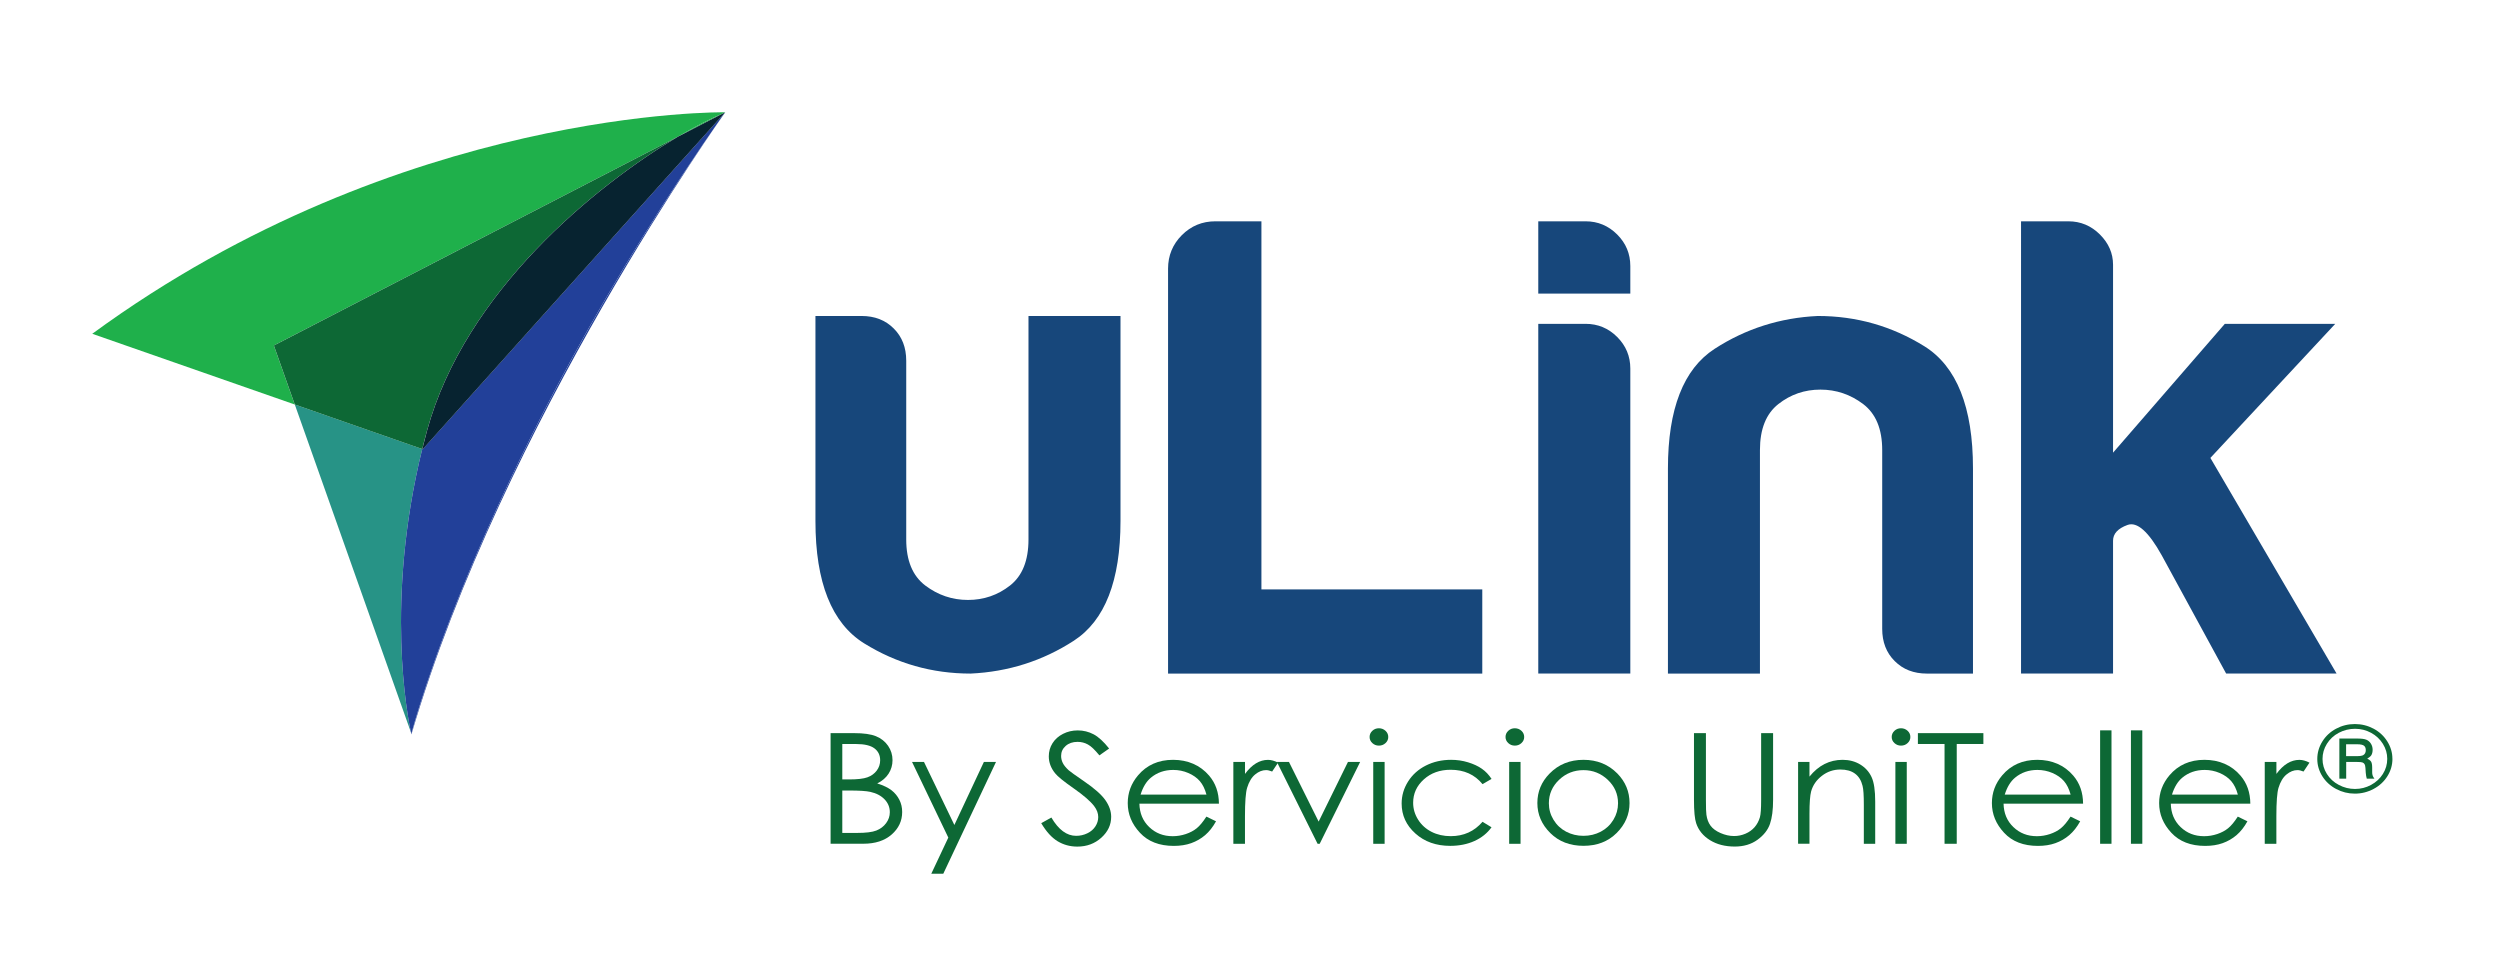
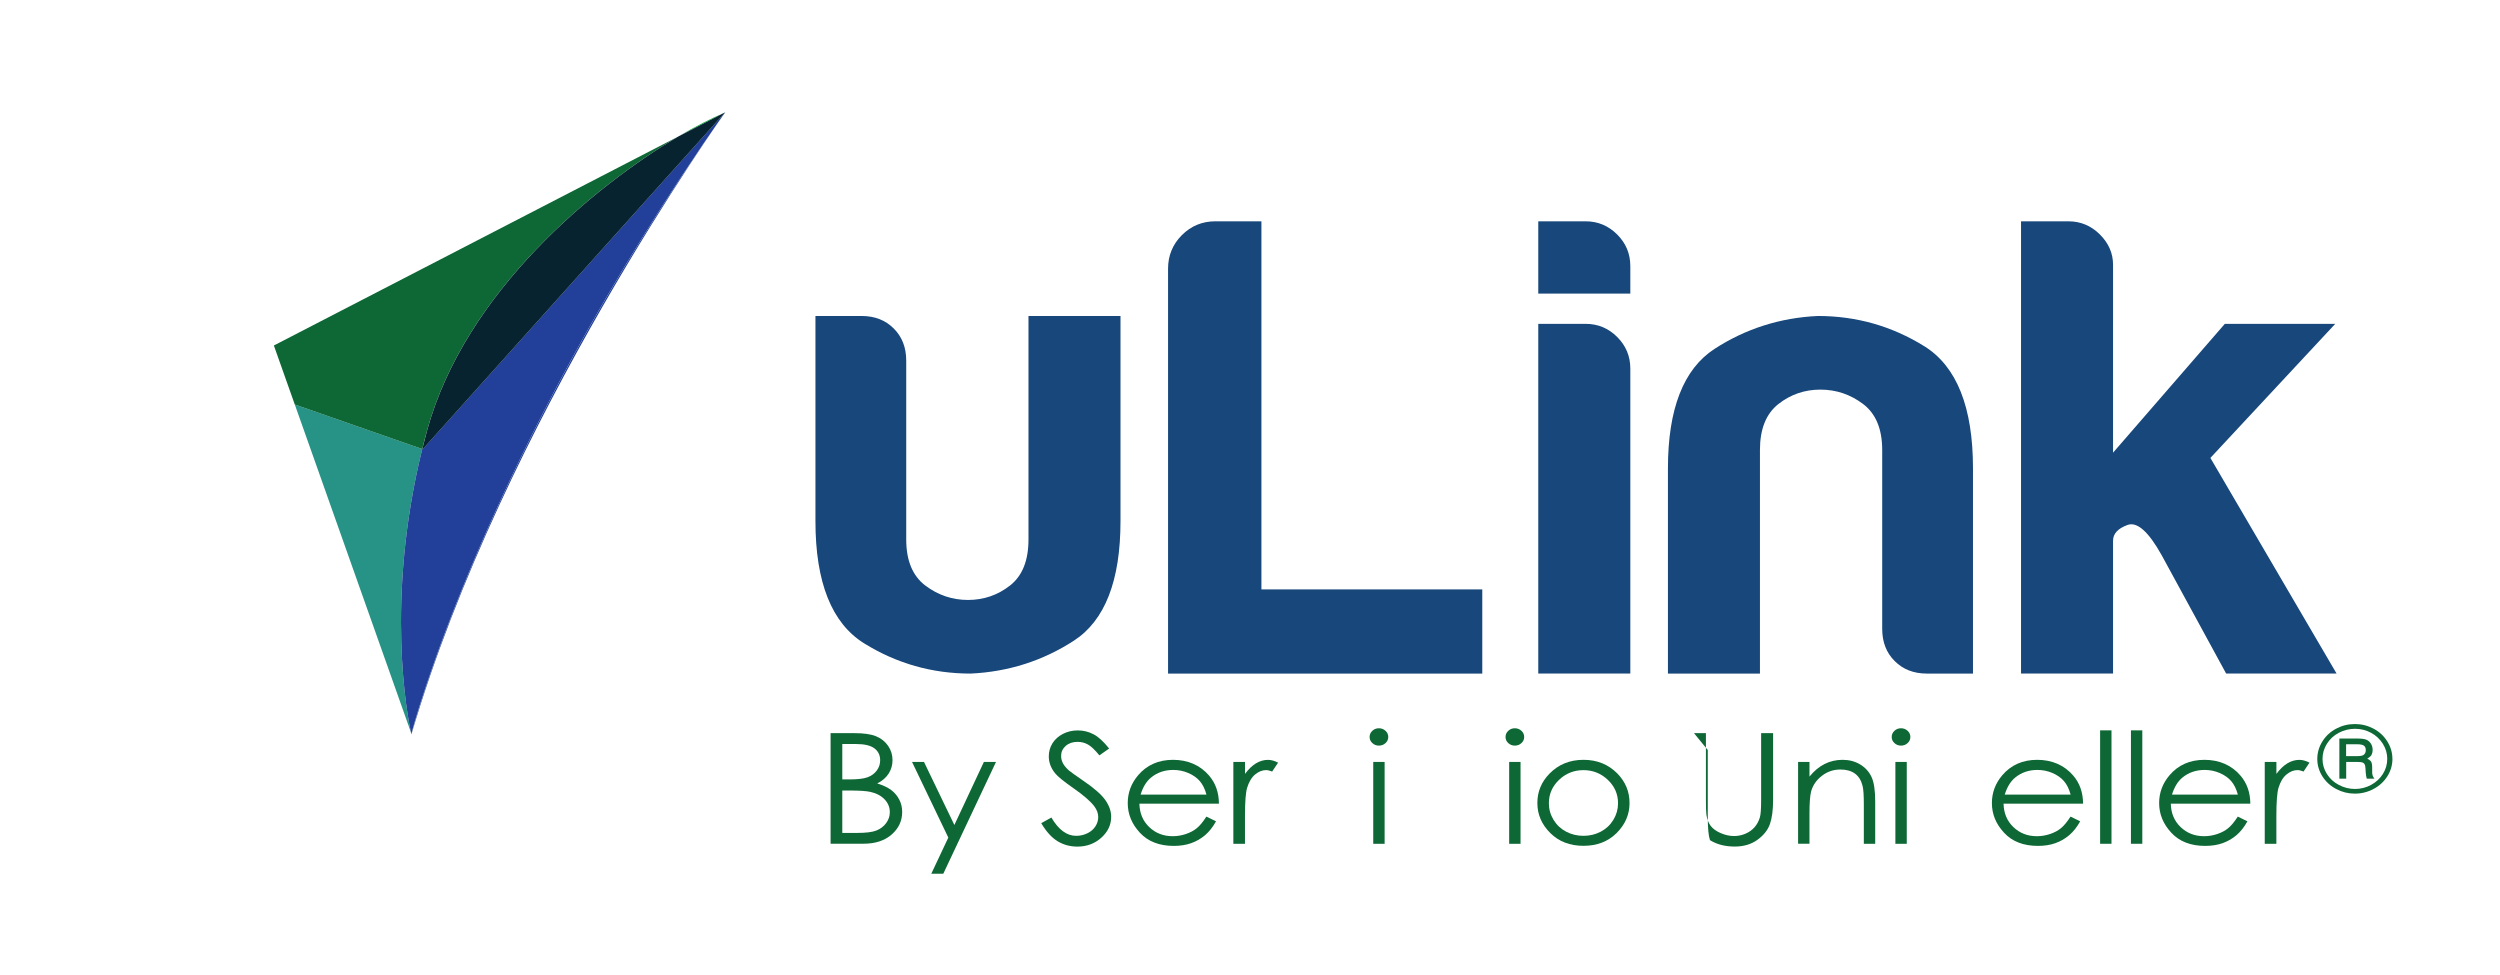
<svg xmlns="http://www.w3.org/2000/svg" viewBox="0 0 610.8 238.13">
  <defs>
    <style>      .cls-1 {        fill: #072330;      }      .cls-2 {        fill: #17477b;      }      .cls-3 {        fill: #1fb04b;        mix-blend-mode: multiply;      }      .cls-4 {        fill: #279386;      }      .cls-5 {        isolation: isolate;      }      .cls-6 {        fill: #224099;      }      .cls-7 {        fill: #0d6835;      }    </style>
  </defs>
  <g class="cls-5">
    <g id="Layer_2" data-name="Layer 2">
      <g>
        <g>
          <path class="cls-2" d="M285.38,164.57v-98.93c0-3.21,1.13-5.94,3.37-8.19,2.25-2.25,4.98-3.38,8.19-3.38h11.25v89.94h53.96v20.56h-76.77Z" />
          <path class="cls-2" d="M375.83,54.07h11.57c2.99,0,5.57,1.08,7.71,3.22,2.14,2.14,3.21,4.71,3.21,7.71v6.74h-22.49v-17.67ZM375.83,79.12h11.57c2.99,0,5.57,1.07,7.71,3.21,2.14,2.14,3.21,4.71,3.21,7.71v74.52h-22.49v-85.45Z" />
          <path class="cls-2" d="M482.03,164.57h-11.25c-3.21,0-5.83-1.01-7.87-3.06-2.04-2.03-3.05-4.65-3.05-7.87v-43.68c0-5.14-1.55-8.88-4.65-11.24-3.11-2.35-6.59-3.53-10.45-3.53s-7.28,1.18-10.27,3.53c-3,2.36-4.5,6.1-4.5,11.24v54.61h-22.48v-50.11c0-14.56,3.8-24.3,11.4-29.23,7.6-4.92,16.01-7.6,25.22-8.03,9.42,0,18.09,2.47,26.02,7.39,7.92,4.93,11.89,14.89,11.89,29.87v50.11Z" />
          <path class="cls-2" d="M199.24,77.2h11.25c3.21,0,5.83,1.01,7.87,3.06,2.04,2.03,3.05,4.65,3.05,7.87v43.68c0,5.14,1.55,8.88,4.65,11.24,3.11,2.35,6.59,3.53,10.44,3.53s7.28-1.18,10.28-3.53c3-2.36,4.5-6.1,4.5-11.24v-54.61h22.48v50.11c0,14.56-3.8,24.3-11.4,29.23-7.6,4.92-16.01,7.6-25.22,8.03-9.42,0-18.09-2.47-26.02-7.39-7.92-4.93-11.89-14.89-11.89-29.87v-50.11Z" />
          <path class="cls-2" d="M516.26,79.12v31.48l27.31-31.48h26.98l-30.51,32.76,30.83,52.68h-26.98l-15.75-28.91c-3.22-5.78-6-8.25-8.35-7.39-2.36.86-3.53,2.14-3.53,3.86v32.44h-22.48V54.07h11.56c3,0,5.56,1.08,7.71,3.22,2.14,2.14,3.21,4.61,3.21,7.39v14.45Z" />
        </g>
        <g>
          <path class="cls-4" d="M103.16,109.7l-31.14-10.88,28.4,80.17c-.83-3.79-6.41-32.19,2.75-69.3Z" />
          <path class="cls-4" d="M177.13,27.49s.03-.04.04-.06l-.06.06s.01,0,.02,0Z" />
          <path class="cls-6" d="M100.42,178.99c.06.28.1.44.1.44C122.84,103.26,177.19,27.46,177.19,27.46c-.02,0-.04.02-.06.03-59.25,84.38-76.61,151.77-76.61,151.77l-.09-.27Z" />
          <path class="cls-6" d="M103.29,109.74l-.13-.04c-9.15,37.11-3.57,65.51-2.75,69.3l.09.27s17.36-67.39,76.61-151.77c0,0-.01,0-.02,0l-73.82,82.24Z" />
-           <path class="cls-3" d="M165.58,33.42c4.43-2.63,8.26-4.56,11.14-5.76l.44-.23h0s0,0,0,0c0,0-79.02-1.22-154.62,54.12l49.47,17.28-5.11-14.42,98.67-50.99Z" />
          <path class="cls-3" d="M176.73,27.66c.12-.05.26-.11.38-.16l.06-.06h0s-.44.23-.44.23Z" />
          <path class="cls-7" d="M104.32,105.24c9.36-34.14,41.28-59.96,61.26-71.82l-98.67,50.99,5.11,14.42,31.14,10.88c.36-1.47.74-2.96,1.16-4.46Z" />
          <path class="cls-3" d="M165.58,33.42l11.14-5.76c-2.88,1.2-6.71,3.13-11.14,5.76Z" />
          <path class="cls-1" d="M177.11,27.5c-.12.05-.26.11-.38.16l-11.14,5.76c-19.98,11.86-51.9,37.68-61.26,71.82-.41,1.5-.79,2.98-1.16,4.46l.13.04L177.11,27.5Z" />
        </g>
      </g>
      <g>
        <path class="cls-7" d="M202.93,179.12h5.76c2.32,0,4.09.25,5.34.76,1.24.51,2.23,1.29,2.95,2.34.72,1.05,1.08,2.22,1.08,3.51,0,1.2-.32,2.29-.95,3.28-.63.99-1.56,1.79-2.78,2.4,1.52.48,2.68,1.04,3.5,1.68s1.45,1.42,1.91,2.33c.46.91.68,1.9.68,2.97,0,2.17-.86,4-2.57,5.5-1.71,1.5-4.01,2.25-6.9,2.25h-8.02v-27.03ZM205.79,181.77v8.66h1.67c2.03,0,3.52-.17,4.48-.52s1.71-.9,2.27-1.65c.56-.75.83-1.59.83-2.51,0-1.24-.47-2.21-1.4-2.91-.93-.7-2.42-1.06-4.46-1.06h-3.38ZM205.79,193.14v10.36h3.62c2.13,0,3.7-.19,4.69-.58s1.79-.99,2.4-1.81c.6-.82.9-1.71.9-2.66,0-1.2-.42-2.25-1.27-3.14-.85-.89-2.01-1.51-3.5-1.84-.99-.22-2.72-.33-5.19-.33h-1.65Z" />
        <path class="cls-7" d="M222.81,186.16h2.94l7.42,15.4,7.21-15.4h2.96l-12.88,27.31h-2.93l4.16-8.83-8.86-18.48Z" />
        <path class="cls-7" d="M254.39,201.12l2.48-1.38c1.75,2.98,3.76,4.47,6.05,4.47.98,0,1.9-.21,2.76-.63s1.51-.99,1.96-1.7c.45-.71.68-1.46.68-2.26,0-.91-.33-1.79-.99-2.66-.91-1.2-2.58-2.65-5-4.34-2.43-1.7-3.95-2.93-4.54-3.69-1.03-1.27-1.55-2.65-1.55-4.13,0-1.18.3-2.25.91-3.22.61-.97,1.47-1.73,2.57-2.29,1.1-.56,2.3-.84,3.6-.84,1.38,0,2.66.32,3.86.95,1.2.63,2.46,1.79,3.8,3.48l-2.38,1.67c-1.1-1.35-2.03-2.24-2.81-2.66-.77-.43-1.62-.64-2.53-.64-1.18,0-2.14.33-2.89.99s-1.12,1.48-1.12,2.44c0,.59.13,1.16.4,1.71.26.55.75,1.15,1.45,1.8.38.34,1.64,1.24,3.77,2.7,2.53,1.73,4.26,3.27,5.2,4.61.94,1.35,1.41,2.7,1.41,4.06,0,1.96-.8,3.66-2.41,5.11-1.61,1.45-3.56,2.17-5.86,2.17-1.77,0-3.38-.44-4.82-1.31-1.44-.88-2.77-2.34-3.99-4.4Z" />
        <path class="cls-7" d="M294.76,199.52l2.34,1.14c-.77,1.4-1.66,2.52-2.66,3.38-1.01.86-2.14,1.51-3.4,1.96s-2.68.67-4.27.67c-3.52,0-6.28-1.07-8.26-3.21-1.99-2.14-2.98-4.55-2.98-7.25,0-2.54.84-4.8,2.52-6.78,2.13-2.52,4.99-3.79,8.56-3.79s6.62,1.29,8.82,3.88c1.56,1.83,2.36,4.1,2.38,6.84h-19.43c.05,2.32.85,4.23,2.4,5.71,1.55,1.49,3.46,2.23,5.74,2.23,1.1,0,2.17-.18,3.21-.53,1.04-.35,1.92-.82,2.65-1.41.73-.59,1.52-1.53,2.36-2.84ZM294.76,194.13c-.37-1.37-.91-2.47-1.62-3.29-.71-.82-1.65-1.48-2.81-1.98-1.17-.5-2.39-.75-3.68-.75-2.12,0-3.94.63-5.46,1.89-1.11.92-1.95,2.3-2.52,4.13h16.09Z" />
        <path class="cls-7" d="M301.34,186.16h2.84v2.92c.85-1.15,1.74-2.01,2.68-2.58s1.92-.85,2.94-.85c.77,0,1.59.23,2.46.68l-1.45,2.17c-.58-.23-1.07-.35-1.47-.35-.93,0-1.82.35-2.68,1.06-.86.7-1.52,1.8-1.97,3.28-.34,1.14-.52,3.44-.52,6.91v6.76h-2.84v-19.99Z" />
-         <path class="cls-7" d="M311.96,186.16h2.96l7.25,14.57,7.16-14.57h2.98l-9.88,19.99h-.52l-9.94-19.99Z" />
        <path class="cls-7" d="M336.89,177.93c.63,0,1.17.21,1.62.62.45.42.67.92.67,1.51s-.22,1.07-.67,1.49c-.45.42-.99.62-1.62.62s-1.15-.21-1.6-.62c-.45-.42-.67-.91-.67-1.49s.22-1.09.67-1.51c.45-.42.98-.62,1.6-.62ZM335.51,186.16h2.78v19.99h-2.78v-19.99Z" />
-         <path class="cls-7" d="M364.41,190.31l-2.2,1.27c-1.9-2.34-4.5-3.51-7.79-3.51-2.63,0-4.81.78-6.55,2.35-1.74,1.57-2.61,3.47-2.61,5.71,0,1.46.4,2.83,1.2,4.11.8,1.28,1.9,2.28,3.29,2.99,1.39.71,2.96,1.06,4.69,1.06,3.17,0,5.76-1.17,7.77-3.51l2.2,1.34c-1.03,1.44-2.42,2.56-4.16,3.35-1.74.79-3.72,1.19-5.94,1.19-3.41,0-6.25-1-8.49-3.01-2.25-2.01-3.37-4.45-3.37-7.33,0-1.94.53-3.73,1.58-5.39,1.05-1.66,2.5-2.96,4.34-3.89,1.84-.93,3.9-1.4,6.17-1.4,1.43,0,2.81.2,4.14.61s2.46.93,3.38,1.58c.93.65,1.71,1.48,2.36,2.48Z" />
        <path class="cls-7" d="M370.1,177.93c.63,0,1.17.21,1.62.62.45.42.67.92.67,1.51s-.22,1.07-.67,1.49c-.45.42-.99.62-1.62.62s-1.15-.21-1.6-.62c-.45-.42-.67-.91-.67-1.49s.22-1.09.67-1.51c.45-.42.98-.62,1.6-.62ZM368.72,186.16h2.78v19.99h-2.78v-19.99Z" />
        <path class="cls-7" d="M386.88,185.64c3.33,0,6.08,1.12,8.27,3.34,1.99,2.03,2.98,4.44,2.98,7.22s-1.05,5.23-3.15,7.32c-2.1,2.09-4.8,3.13-8.1,3.13s-6.02-1.04-8.12-3.13c-2.1-2.09-3.15-4.53-3.15-7.32s.99-5.17,2.98-7.2c2.19-2.24,4.95-3.36,8.29-3.36ZM386.87,188.16c-2.31,0-4.3.79-5.96,2.37s-2.49,3.49-2.49,5.73c0,1.45.38,2.79,1.14,4.04.76,1.25,1.78,2.21,3.07,2.89,1.29.68,2.7,1.02,4.24,1.02s2.95-.34,4.24-1.02c1.29-.68,2.31-1.64,3.07-2.89.76-1.25,1.14-2.6,1.14-4.04,0-2.24-.83-4.15-2.5-5.73s-3.65-2.37-5.94-2.37Z" />
-         <path class="cls-7" d="M413.87,179.12h2.92v16.32c0,1.94.04,3.14.12,3.62.15,1.07.48,1.96,1.01,2.67.53.72,1.34,1.32,2.44,1.8,1.1.48,2.2.73,3.31.73.97,0,1.89-.19,2.78-.57.89-.38,1.63-.91,2.22-1.58.59-.67,1.03-1.49,1.31-2.44.2-.69.3-2.09.3-4.23v-16.32h2.92v16.32c0,2.41-.25,4.36-.76,5.85s-1.53,2.78-3.06,3.89-3.38,1.65-5.55,1.65c-2.36,0-4.37-.52-6.05-1.56s-2.8-2.42-3.37-4.13c-.36-1.05-.54-2.95-.54-5.7v-16.32Z" />
+         <path class="cls-7" d="M413.87,179.12h2.92v16.32c0,1.94.04,3.14.12,3.62.15,1.07.48,1.96,1.01,2.67.53.72,1.34,1.32,2.44,1.8,1.1.48,2.2.73,3.31.73.97,0,1.89-.19,2.78-.57.89-.38,1.63-.91,2.22-1.58.59-.67,1.03-1.49,1.31-2.44.2-.69.3-2.09.3-4.23v-16.32h2.92v16.32c0,2.41-.25,4.36-.76,5.85s-1.53,2.78-3.06,3.89-3.38,1.65-5.55,1.65c-2.36,0-4.37-.52-6.05-1.56c-.36-1.05-.54-2.95-.54-5.7v-16.32Z" />
        <path class="cls-7" d="M439.31,186.16h2.78v3.58c1.11-1.37,2.34-2.4,3.69-3.08,1.35-.68,2.82-1.02,4.41-1.02s3.05.38,4.3,1.14c1.25.76,2.17,1.78,2.77,3.07.6,1.29.89,3.29.89,6.01v10.29h-2.78v-9.54c0-2.3-.1-3.84-.31-4.61-.32-1.32-.94-2.32-1.85-2.99-.91-.67-2.1-1-3.57-1-1.68,0-3.19.51-4.52,1.54-1.33,1.03-2.21,2.3-2.63,3.82-.26.99-.4,2.81-.4,5.44v7.33h-2.78v-19.99Z" />
        <path class="cls-7" d="M464.45,177.93c.63,0,1.17.21,1.62.62.45.42.67.92.67,1.51s-.22,1.07-.67,1.49c-.45.42-.99.62-1.62.62s-1.15-.21-1.6-.62c-.45-.42-.67-.91-.67-1.49s.22-1.09.67-1.51c.45-.42.98-.62,1.6-.62ZM463.08,186.16h2.78v19.99h-2.78v-19.99Z" />
-         <path class="cls-7" d="M468.58,181.77v-2.65h16v2.65h-6.51v24.38h-2.98v-24.38h-6.51Z" />
        <path class="cls-7" d="M505.89,199.52l2.34,1.14c-.77,1.4-1.66,2.52-2.66,3.38-1.01.86-2.14,1.51-3.4,1.96s-2.68.67-4.27.67c-3.52,0-6.28-1.07-8.26-3.21-1.99-2.14-2.98-4.55-2.98-7.25,0-2.54.84-4.8,2.52-6.78,2.13-2.52,4.99-3.79,8.56-3.79s6.62,1.29,8.82,3.88c1.56,1.83,2.36,4.1,2.38,6.84h-19.43c.05,2.32.85,4.23,2.4,5.71,1.55,1.49,3.46,2.23,5.74,2.23,1.1,0,2.17-.18,3.21-.53,1.04-.35,1.92-.82,2.65-1.41.73-.59,1.52-1.53,2.36-2.84ZM505.89,194.13c-.37-1.37-.91-2.47-1.62-3.29-.71-.82-1.65-1.48-2.81-1.98-1.17-.5-2.39-.75-3.68-.75-2.12,0-3.94.63-5.46,1.89-1.11.92-1.95,2.3-2.52,4.13h16.09Z" />
        <path class="cls-7" d="M513.1,178.44h2.78v27.71h-2.78v-27.71Z" />
        <path class="cls-7" d="M520.63,178.44h2.78v27.71h-2.78v-27.71Z" />
        <path class="cls-7" d="M546.75,199.52l2.34,1.14c-.77,1.4-1.66,2.52-2.66,3.38-1.01.86-2.14,1.51-3.4,1.96s-2.68.67-4.27.67c-3.52,0-6.28-1.07-8.26-3.21-1.99-2.14-2.98-4.55-2.98-7.25,0-2.54.84-4.8,2.52-6.78,2.13-2.52,4.99-3.79,8.56-3.79s6.62,1.29,8.82,3.88c1.56,1.83,2.36,4.1,2.38,6.84h-19.43c.05,2.32.85,4.23,2.4,5.71,1.55,1.49,3.46,2.23,5.74,2.23,1.1,0,2.17-.18,3.21-.53,1.04-.35,1.92-.82,2.65-1.41.73-.59,1.52-1.53,2.36-2.84ZM546.75,194.13c-.37-1.37-.91-2.47-1.62-3.29-.71-.82-1.65-1.48-2.81-1.98-1.17-.5-2.39-.75-3.68-.75-2.12,0-3.94.63-5.46,1.89-1.11.92-1.95,2.3-2.52,4.13h16.09Z" />
        <path class="cls-7" d="M553.33,186.16h2.84v2.92c.85-1.15,1.74-2.01,2.68-2.58s1.92-.85,2.94-.85c.77,0,1.59.23,2.46.68l-1.45,2.17c-.58-.23-1.07-.35-1.47-.35-.93,0-1.82.35-2.68,1.06-.86.7-1.52,1.8-1.97,3.28-.34,1.14-.52,3.44-.52,6.91v6.76h-2.84v-19.99Z" />
        <path class="cls-7" d="M584.52,185.38c0,1.53-.41,2.95-1.23,4.26-.82,1.31-1.94,2.35-3.37,3.11-1.42.76-2.95,1.15-4.58,1.15s-3.15-.38-4.58-1.14c-1.42-.76-2.55-1.8-3.37-3.11-.82-1.31-1.23-2.72-1.23-4.22s.41-2.94,1.23-4.26c.82-1.33,1.94-2.37,3.36-3.13,1.42-.76,2.95-1.14,4.59-1.14s3.16.38,4.57,1.13c1.41.75,2.53,1.79,3.36,3.12.83,1.33,1.24,2.74,1.24,4.23ZM583.25,185.4c0-1.3-.35-2.52-1.06-3.66s-1.67-2.04-2.89-2.7-2.52-.98-3.92-.98-2.73.33-3.97.98-2.2,1.56-2.91,2.7-1.06,2.37-1.06,3.69.35,2.53,1.06,3.66c.71,1.13,1.68,2.03,2.92,2.68,1.24.66,2.56.99,3.96.99s2.7-.33,3.92-.99c1.22-.66,2.19-1.56,2.89-2.68s1.06-2.35,1.06-3.68ZM571.53,180.44h4.4c1.03,0,1.77.1,2.22.29.45.19.82.5,1.1.94s.43.94.43,1.52c0,.5-.1.93-.3,1.29-.16.27-.49.56-1.02.88.48.22.79.47.96.75.16.29.25.77.25,1.47v1.1c0,.52.12.95.37,1.3l.18.26h-1.87c-.12-.4-.21-.89-.25-1.44l-.08-1.2c-.03-.44-.11-.75-.23-.93s-.29-.31-.51-.39-.66-.12-1.32-.12h-2.64v4.09h-1.67v-9.79ZM573.2,181.84v2.9h2.59c.79,0,1.32-.08,1.6-.25.41-.24.62-.64.62-1.21,0-.5-.15-.86-.44-1.09-.3-.23-.85-.35-1.67-.35h-2.7Z" />
      </g>
    </g>
  </g>
</svg>